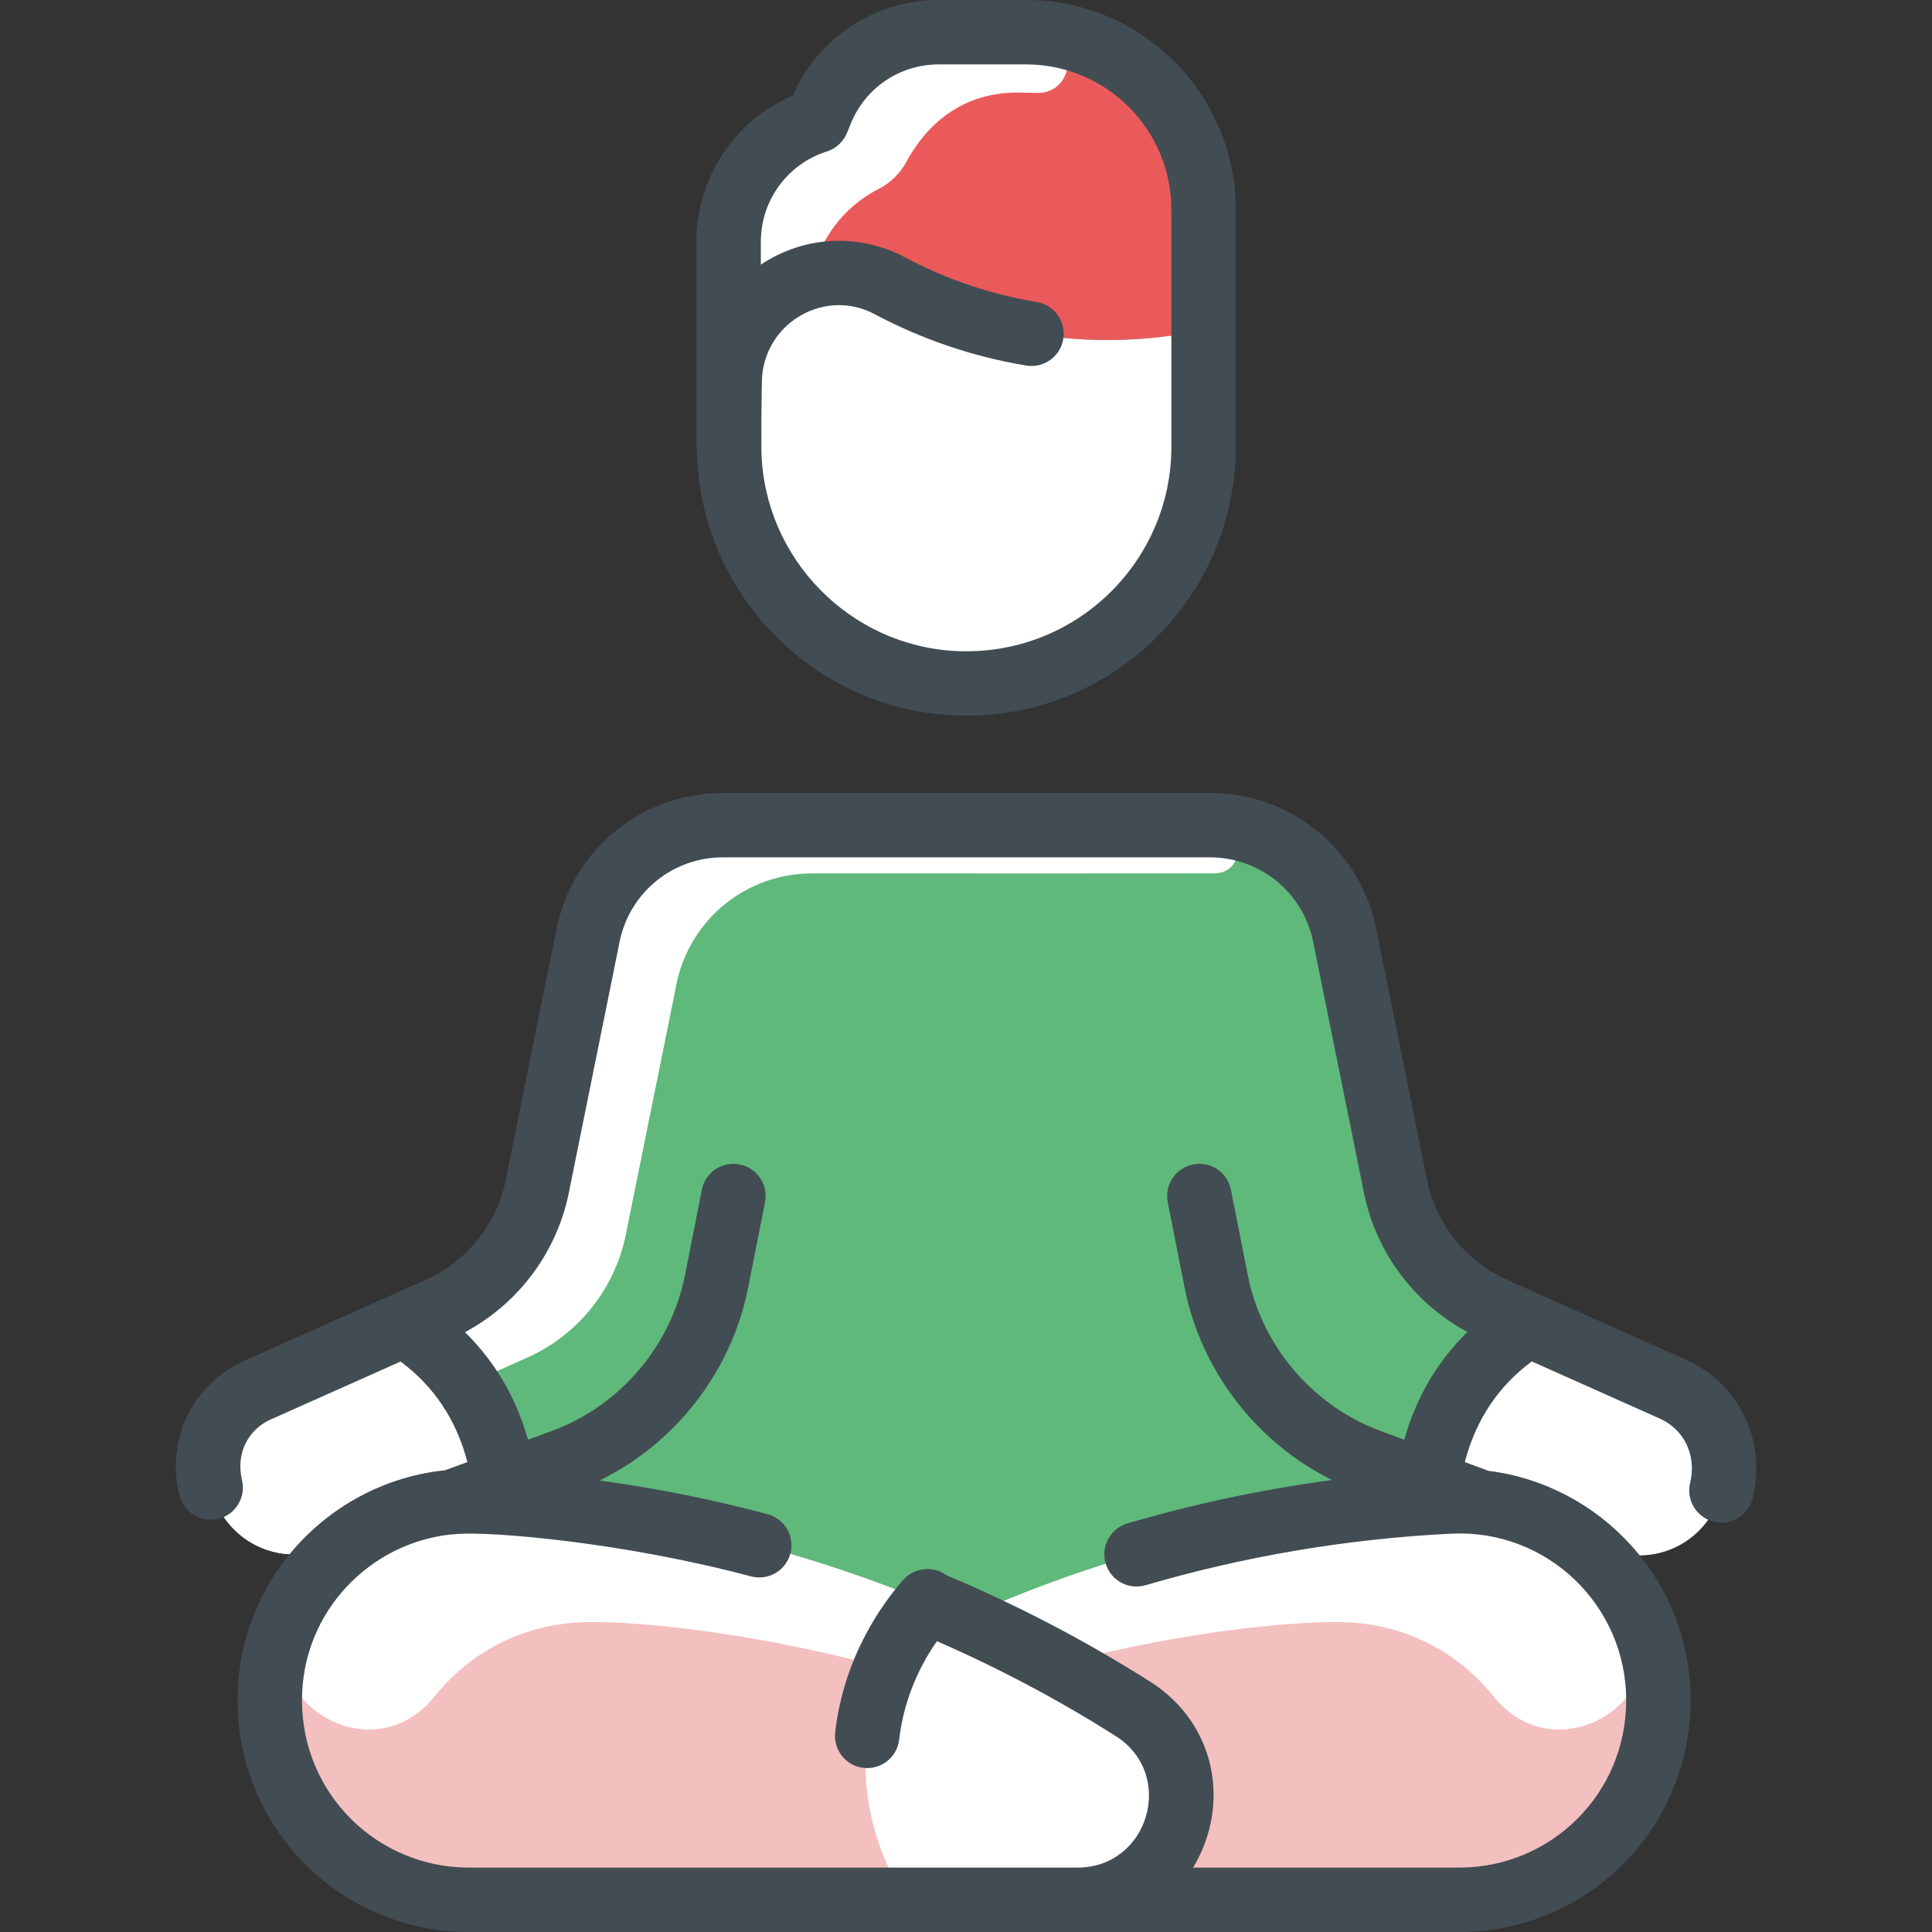
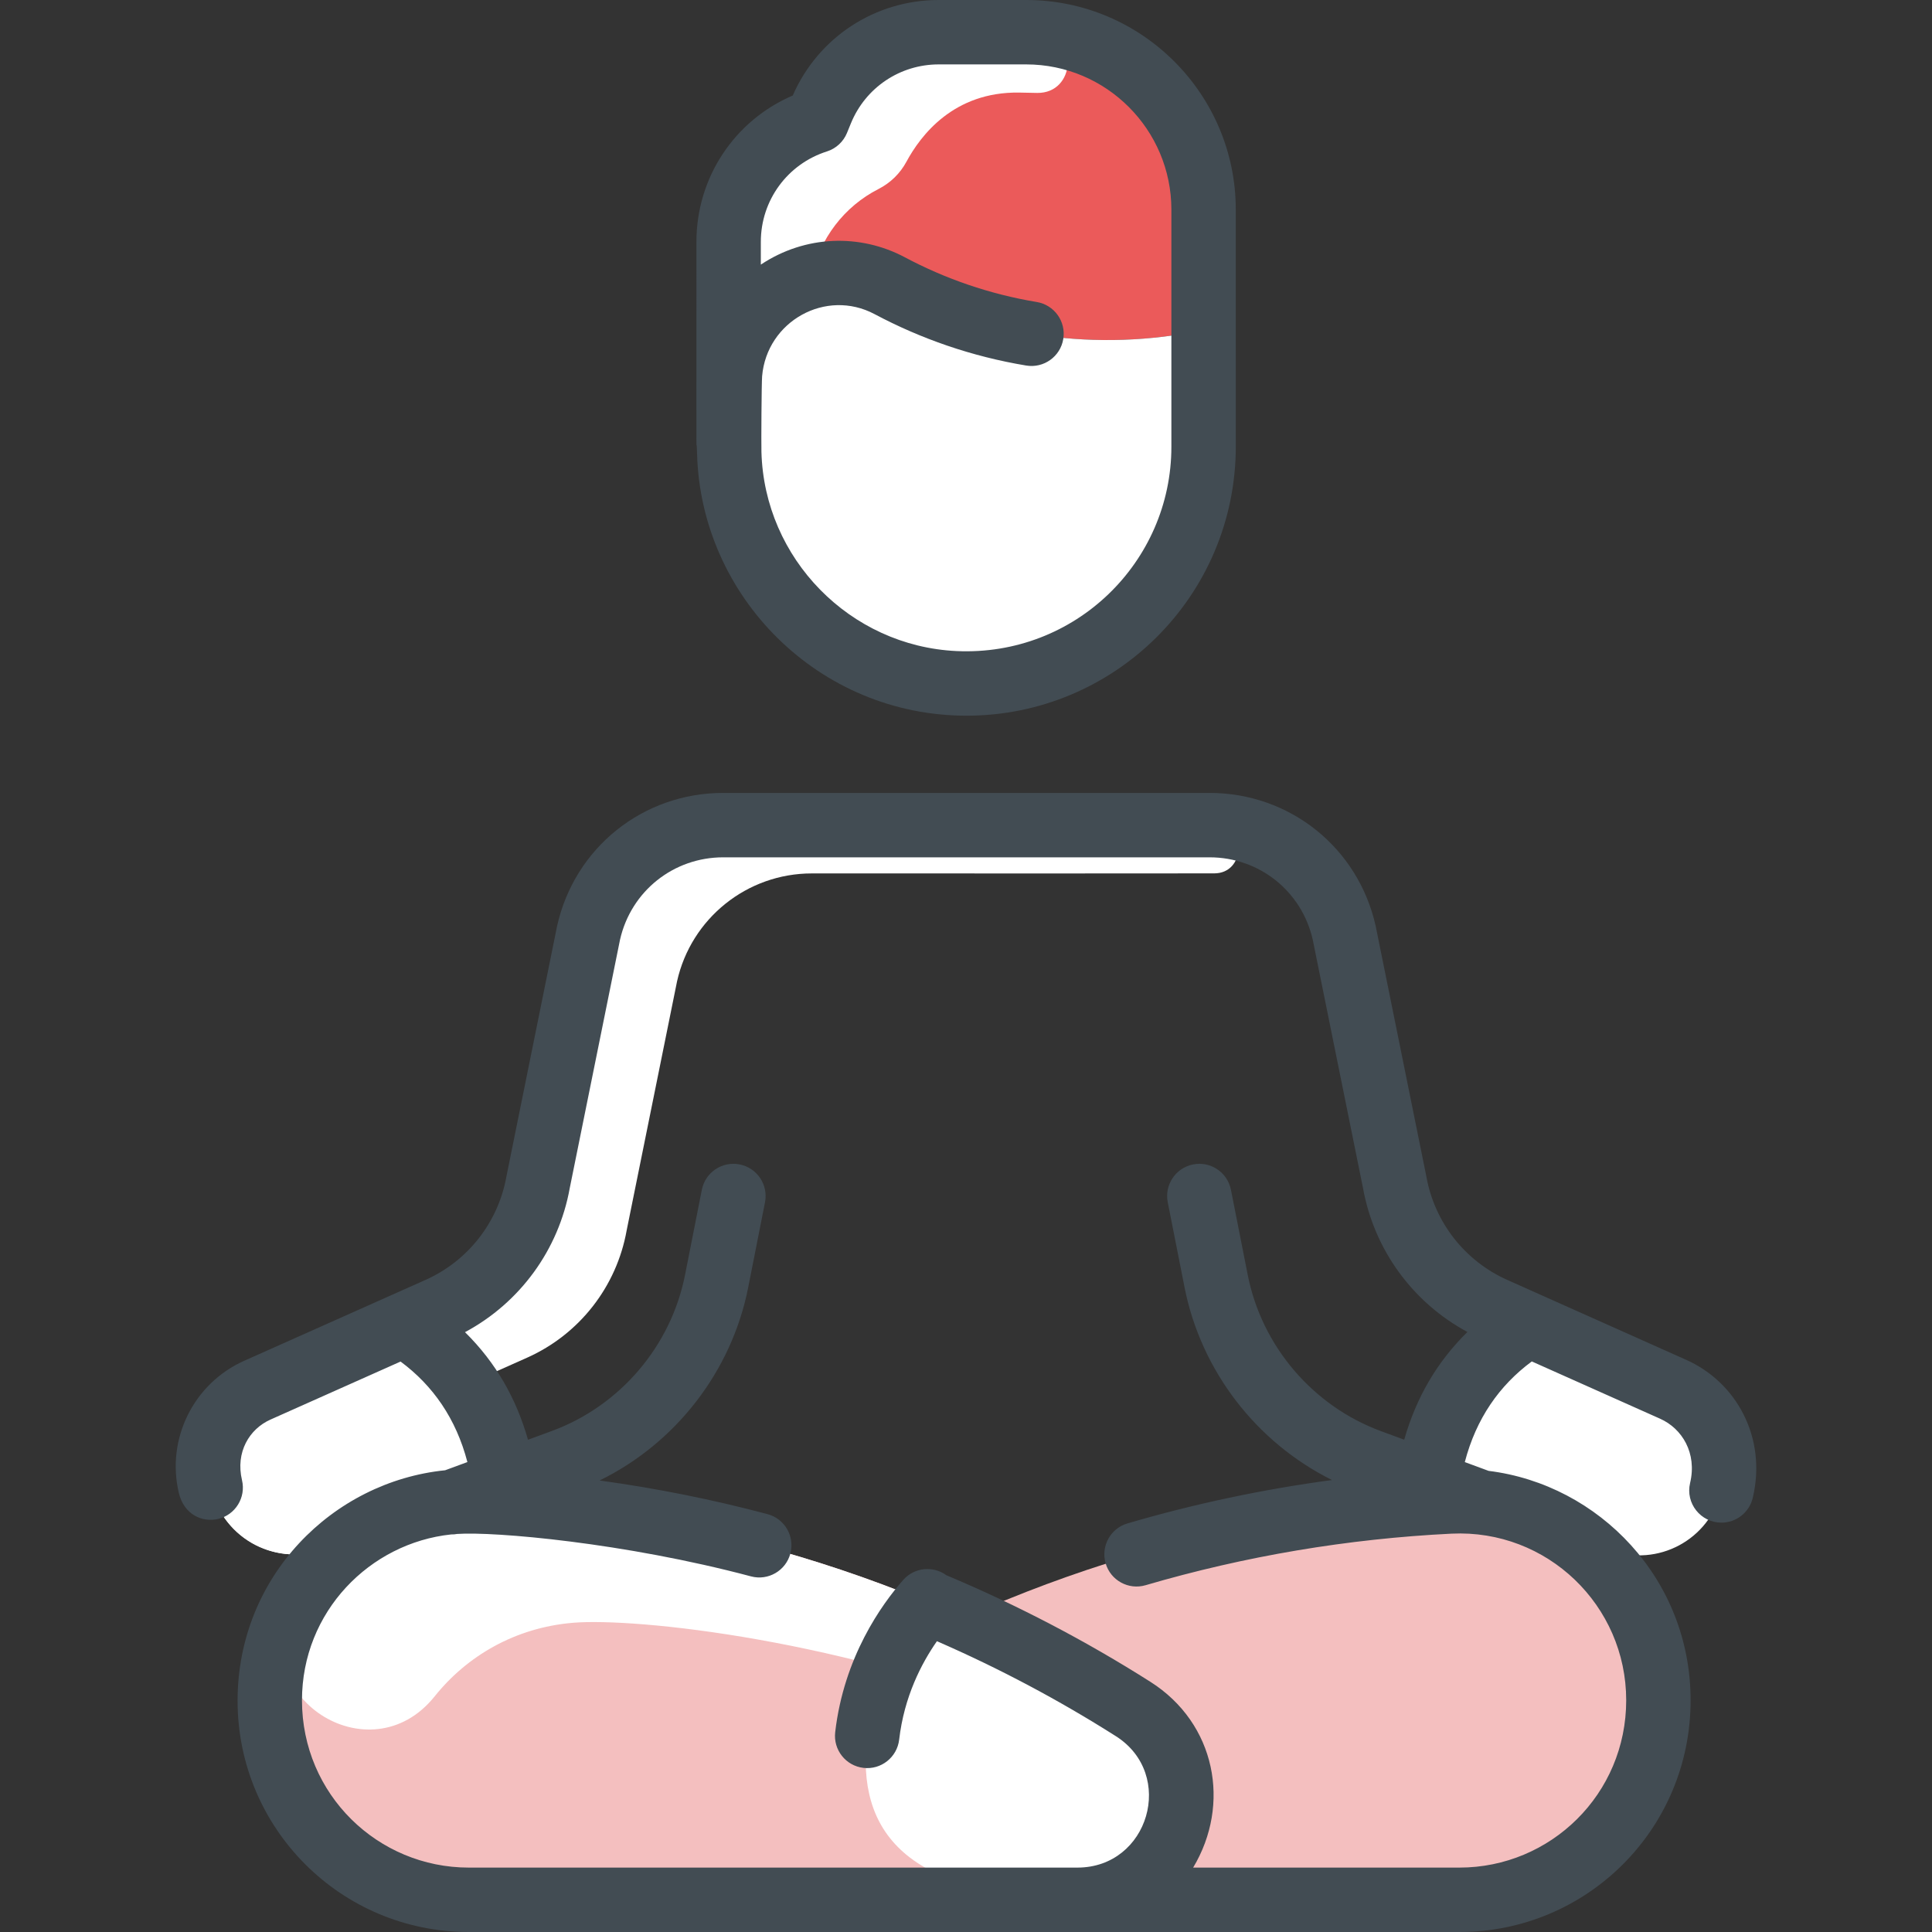
<svg xmlns="http://www.w3.org/2000/svg" width="512" height="512" viewBox="0 0 512 512" fill="none">
  <rect x="0" y="0" width="512" height="512" fill="#333333" stroke="none" />
  <g clip-path="url(#clip0_2680_103)">
-     <path d="M443.408 368.171C431.077 362.688 395.931 346.976 395.931 346.976C382.107 340.789 372.24 328.16 369.595 313.248L356.229 247.242C352.485 230.538 337.659 218.667 320.539 218.667H191.664C174.544 218.667 159.707 230.538 155.963 247.242L142.608 313.248C139.952 328.16 130.096 340.789 116.272 346.976L68.197 368.405C58.501 372.736 53.186 383.365 55.696 393.685C59.392 408.887 73.97 414.956 86.011 410.507C88.421 409.621 90.949 408.693 93.573 407.723C80.24 417.248 71.499 432.843 71.493 450.592C71.485 480.103 95.294 503.467 124.229 503.467H386.757C415.888 503.467 439.499 479.851 439.493 450.709C439.488 419.894 413.631 396.381 383.963 397.931C379.147 398.171 374.338 398.514 369.537 398.948C374.427 398.505 379.325 398.149 384.229 397.909C395.996 397.319 407.599 400.68 417.253 407.552L417.403 407.349L426.715 410.795C438.729 415.223 452.891 408.846 456.325 394.443C458.901 383.641 453.445 372.651 443.408 368.171Z" fill="#5FB97A" />
    <path d="M210.694 452.907C262.469 420.021 322.137 401.006 383.963 397.931C413.829 396.371 439.484 420.113 439.494 450.592C439.502 480.103 415.694 503.467 386.758 503.467H225.456C198.032 503.467 187.547 467.605 210.694 452.907Z" fill="#F4BFBF" />
    <path d="M193.466 98.976C193.306 100.768 193.232 110.752 193.232 116.395C193.024 116.395 193.093 120.34 193.093 64.096C193.093 50.48 201.274 38.317 213.628 33.085C215.52 32.282 216.991 30.738 217.862 28.876C220.853 22.488 229.478 8.533 248.773 8.533H271.941C297.909 8.533 318.96 29.584 318.96 55.552V87.466C290.989 93.338 261.597 89.45 235.781 75.712C217.488 65.984 195.226 78.325 193.466 98.976Z" fill="#EB5A5A" />
    <path d="M443.408 368.171C452.944 372.427 459.06 382.97 456.197 394.976C453.085 408.028 439.301 415.435 426.715 410.795L417.403 407.35L417.253 407.552C410.075 402.443 401.573 399.104 392.389 398.133C392.389 398.027 392.734 398.239 378.693 393.056C378.693 388.597 381.189 378.485 386.16 370.133C392.411 359.637 400.624 353.803 405.061 351.115C405.118 351.003 403.226 350.304 443.408 368.171Z" fill="white" />
    <path d="M318.97 118.4C318.896 154.048 289.157 182.731 253.114 181.067C220.442 179.552 193.998 152.686 193.253 119.979C193.195 117.458 193.257 101.318 193.466 98.976C195.226 78.325 217.488 65.984 235.781 75.712C261.547 89.424 290.936 93.349 318.96 87.467C318.96 118.715 318.864 118.4 318.97 118.4Z" fill="white" />
    <path d="M322.199 218.704C330.413 219.073 330.007 231.444 321.785 231.453C303.559 231.471 271.704 231.488 215.131 231.467C198.011 231.46 183.174 243.338 179.43 260.042L166.075 326.048C163.419 340.96 153.563 353.589 139.739 359.776L91.664 381.205C80.012 386.409 75.325 400.136 80.966 411.755C69.659 413.195 58.675 405.923 55.835 394.24C53.095 382.966 58.842 372.584 68.198 368.405L116.272 346.976C130.096 340.789 139.952 328.16 142.608 313.248L155.963 247.242C159.707 230.538 174.544 218.667 191.664 218.667C191.664 218.667 321.648 218.679 322.199 218.704Z" fill="white" />
    <path d="M125.893 370.133C130.864 378.485 133.36 388.597 133.36 393.056C128.891 394.709 124.325 396.384 119.781 398.059C110.085 398.88 101.093 402.336 93.573 407.723C90.949 408.693 88.421 409.621 86.011 410.507C74.001 414.944 59.399 408.917 55.696 393.685C53.186 383.365 58.501 372.736 68.197 368.405L106.992 351.115C111.429 353.803 119.643 359.637 125.893 370.133Z" fill="white" />
    <path d="M123.803 366.88L91.664 381.205C87.145 383.224 83.612 386.582 81.359 390.648C73 405.733 49.858 394.713 57.083 379.053C59.106 374.666 62.732 370.846 68.197 368.405L106.992 351.115C110.949 353.515 117.904 358.411 123.803 366.88Z" fill="white" />
-     <path d="M198.054 473.462C209.915 466.939 221.888 461.252 233.382 456.523C286.657 434.487 342.649 428.649 359.206 430.059C374.469 431.352 387.225 438.84 395.79 449.542C413.038 471.091 446.375 449.248 433.015 425.095C423.726 408.3 404.893 396.838 383.963 397.931C322.206 401.003 262.528 419.983 210.694 452.907C202.672 458.006 198.683 465.654 198.054 473.462Z" fill="white" />
    <path d="M275.762 8.687C285.906 9.504 285.075 24.721 274.899 24.627C273.378 24.613 271.785 24.559 270.106 24.533C252.677 24.272 243.931 35.966 240.207 42.873C238.532 45.977 235.962 48.483 232.82 50.083C223.698 54.728 217.187 63.292 215.121 73.281C203.835 76.236 194.577 85.953 193.467 98.977C193.307 100.769 193.233 110.753 193.233 116.396C193.025 116.396 193.094 120.341 193.094 64.097C193.094 50.481 201.276 38.318 213.628 33.086C215.522 32.284 216.992 30.739 217.863 28.877C220.853 22.487 229.478 8.533 248.773 8.533C273.509 8.533 273.159 8.477 275.762 8.687Z" fill="white" />
    <path d="M237.604 145.445C252.517 157.575 235.741 180.614 219.945 169.658C204.294 158.804 193.233 140.575 193.233 116.393C193.233 106.579 193.27 99.892 193.691 97.081C195.597 84.367 214.345 85.628 214.585 98.483C214.914 116.12 222.813 133.415 237.604 145.445Z" fill="white" />
    <path d="M300.293 452.907C248.518 420.021 188.85 401.006 127.024 397.931C97.158 396.371 71.503 420.113 71.493 450.592C71.485 480.103 95.294 503.467 124.229 503.467H285.531C312.955 503.467 323.44 467.605 300.293 452.907Z" fill="#F4BFBF" />
    <path d="M312.933 473.462C301.072 466.939 289.099 461.252 277.605 456.523C224.33 434.487 168.338 428.649 151.781 430.059C136.518 431.352 123.762 438.84 115.197 449.542C97.949 471.091 64.612 449.248 77.972 425.095C87.261 408.3 106.094 396.838 127.024 397.931C188.781 401.003 248.459 419.983 300.293 452.907C308.315 458.006 312.304 465.654 312.933 473.462Z" fill="white" />
-     <path d="M300.294 452.906C323.44 467.605 312.955 503.466 285.531 503.466H239.984C239.984 502.444 226.86 485.505 229.808 460.032C231.963 441.418 241.595 429.109 245.606 424.522C263.741 431.987 282.331 441.497 300.294 452.906Z" fill="white" />
-     <path d="M294.315 463.932C274.915 454.716 254.889 447.366 234.662 441.898C238.374 433.301 243.089 427.402 245.606 424.522C265.583 432.743 285.737 443.465 300.533 453.06C307.081 457.306 301.365 467.281 294.315 463.932Z" fill="white" />
+     <path d="M300.294 452.906C323.44 467.605 312.955 503.466 285.531 503.466C239.984 502.444 226.86 485.505 229.808 460.032C231.963 441.418 241.595 429.109 245.606 424.522C263.741 431.987 282.331 441.497 300.294 452.906Z" fill="white" />
    <path d="M446.879 360.379C427.691 351.828 399.419 339.181 399.419 339.181C388.164 334.145 380.153 323.891 377.994 311.752C377.982 311.684 364.574 245.436 364.563 245.378C359.912 224.626 341.811 210.132 320.544 210.132H191.66C170.393 210.132 152.293 224.626 147.642 245.378C147.629 245.436 134.222 311.684 134.211 311.752C132.049 323.891 124.04 334.145 112.793 339.178L64.727 360.617C51.295 366.607 44.004 381.341 47.397 395.653C48.763 401.417 53.659 403.525 57.801 402.54C62.386 401.451 65.22 396.852 64.134 392.267C62.37 384.828 66.084 378.699 71.679 376.203L106.157 360.825C114.743 367.184 120.871 375.977 123.865 387.462L117.959 389.637C88.205 392.651 62.965 417.739 62.962 450.712C62.957 484.582 90.36 512 124.235 512H386.753C420.429 512 448.031 484.841 448.027 450.586C448.024 418.472 423.781 393.417 394.495 389.796L388.189 387.468C391.195 375.93 397.356 367.139 405.942 360.794C415.808 365.203 429.269 371.217 439.932 375.969C445.776 378.573 449.775 385.065 447.893 393.013C446.62 398.387 450.705 403.516 456.204 403.516C460.069 403.516 463.571 400.872 464.501 396.947C468.285 380.965 460.154 366.296 446.879 360.379ZM372.127 381.537L365.933 379.25C347.902 372.592 334.389 356.741 330.667 337.886L326.211 315.306C325.297 310.682 320.808 307.669 316.186 308.586C311.563 309.498 308.554 313.986 309.467 318.609L313.924 341.189C318.292 363.322 332.983 382.278 352.999 392.221C334.663 394.685 316.523 398.524 298.795 403.72C294.272 405.044 291.68 409.786 293.006 414.308C294.332 418.831 299.07 421.425 303.595 420.097C329.918 412.383 357.19 407.787 384.652 406.435C410.056 405.21 430.959 425.487 430.961 450.588C430.964 475.504 410.894 494.933 386.753 494.933H316.195C326.249 478.191 322.235 456.731 304.87 445.702C287.722 434.812 269.534 425.322 250.79 417.449C247.268 414.877 242.301 415.365 239.361 418.704C233.621 425.225 223.645 439.138 221.335 459.049C220.792 463.73 224.147 467.965 228.828 468.508C233.478 469.059 237.742 465.716 238.288 461.016C239.609 449.629 244.205 440.787 248.294 434.936C264.705 442.082 280.635 450.528 295.721 460.109C311.647 470.224 304.47 494.933 285.529 494.933H124.235C100.148 494.933 80.025 475.55 80.028 450.59C80.03 427.137 97.988 408.915 119.568 406.642C120.125 406.654 120.646 406.603 121.139 406.514C130.923 405.829 165.478 408.83 199.016 417.755C203.571 418.972 208.245 416.258 209.456 411.704C210.668 407.149 207.959 402.475 203.404 401.263C188.795 397.375 173.91 394.4 158.895 392.345C179.071 382.462 193.889 363.434 198.28 341.189L202.736 318.609C203.648 313.985 200.64 309.498 196.016 308.586C191.392 307.666 186.905 310.682 185.993 315.306L181.536 337.886C177.816 356.737 164.303 372.572 146.271 379.211L139.929 381.547C136.847 370.757 131.546 361.234 123.23 353.038C137.78 345.241 148.044 331.233 150.992 314.846L164.312 249.029C167.233 236.172 178.467 227.2 191.66 227.2H320.544C333.738 227.2 344.971 236.172 347.891 249.029L361.21 314.845C364.152 331.196 374.379 345.179 388.879 352.986C380.819 360.91 375.335 370.315 372.127 381.537Z" fill="#424C53" />
    <path d="M184.727 120.202C185.735 158.16 217.007 189.665 256.145 189.665C295.33 189.663 327.502 157.975 327.502 118.265C327.502 117.766 327.494 124.742 327.494 55.553C327.493 24.921 302.573 0 271.941 0H248.77C231.887 0 216.813 9.902 210.087 25.314C194.662 31.921 184.56 47.025 184.56 64.092C184.56 136.538 184.492 111.569 184.727 120.202ZM219.148 40.131C221.556 39.365 223.502 37.57 224.459 35.23L225.498 32.69C229.38 23.199 238.515 17.067 248.77 17.067H271.941C293.163 17.067 310.428 34.332 310.428 55.553V118.4C310.428 148.955 284.914 173.973 253.515 172.539C225.261 171.233 202.54 148.046 201.788 119.749C201.722 117.255 201.814 101.698 201.968 99.698C203.215 85.118 218.866 76.381 231.775 83.249C244.003 89.756 257.51 94.475 271.963 96.874C276.611 97.641 281.006 94.5 281.777 89.852C282.548 85.202 279.405 80.808 274.755 80.036C262.254 77.964 250.498 73.878 239.792 68.182C228.008 61.911 213.465 62.258 201.628 70.123V64.093C201.627 53.096 208.669 43.466 219.148 40.131Z" fill="#424C53" />
  </g>
  <defs>
    <clipPath id="clip0_2680_103">
      <rect width="512" height="512" fill="white" />
    </clipPath>
  </defs>
</svg>